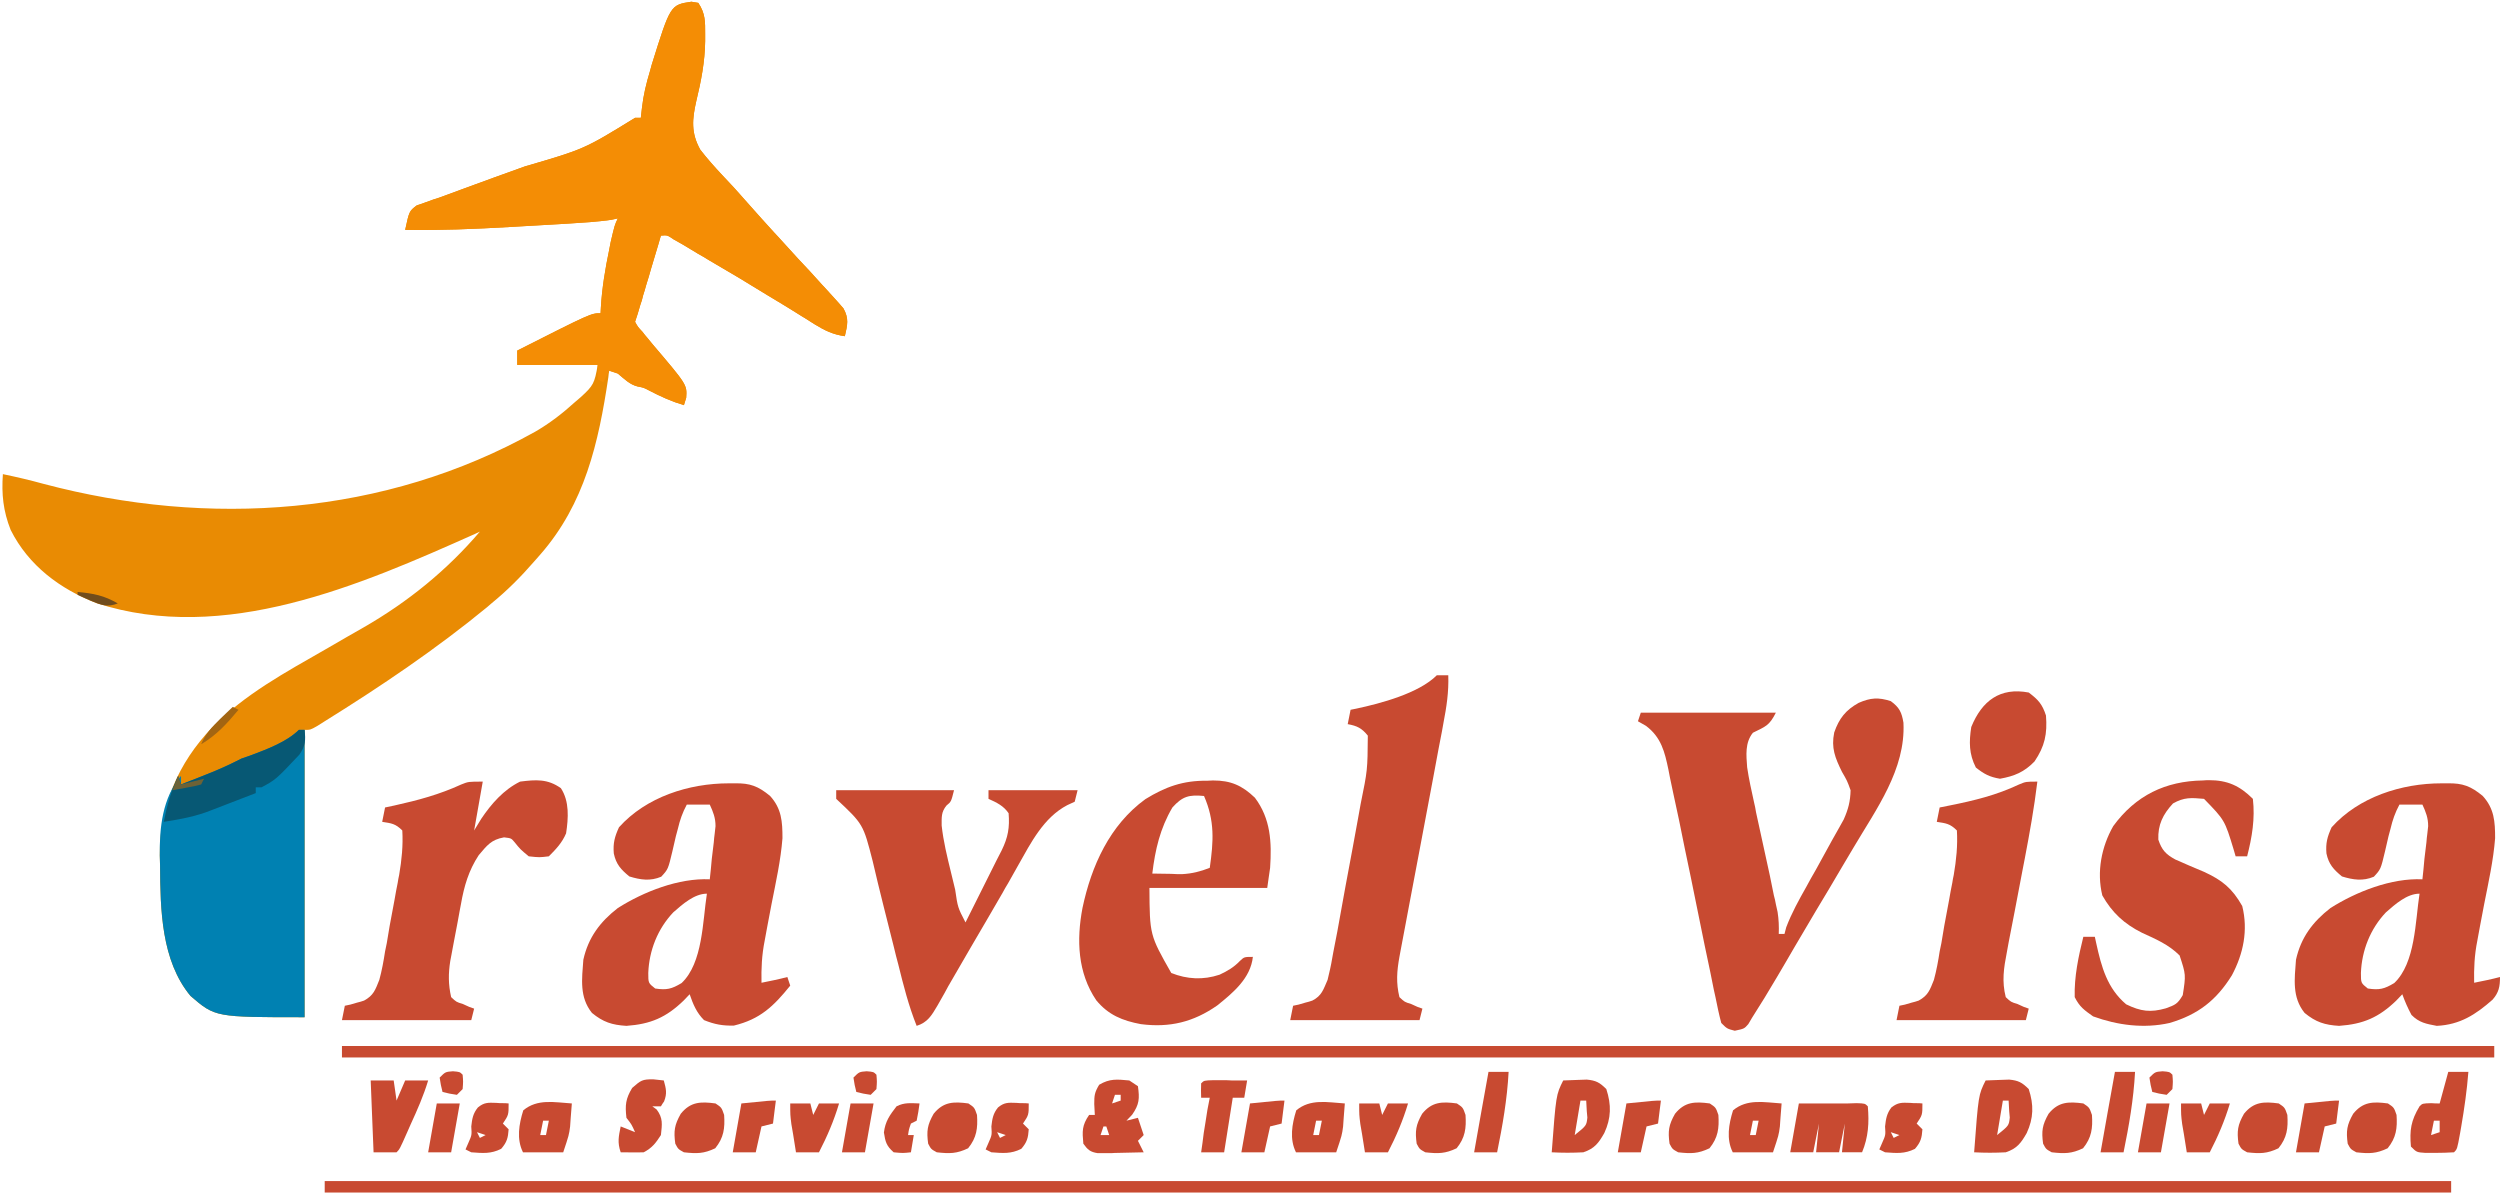
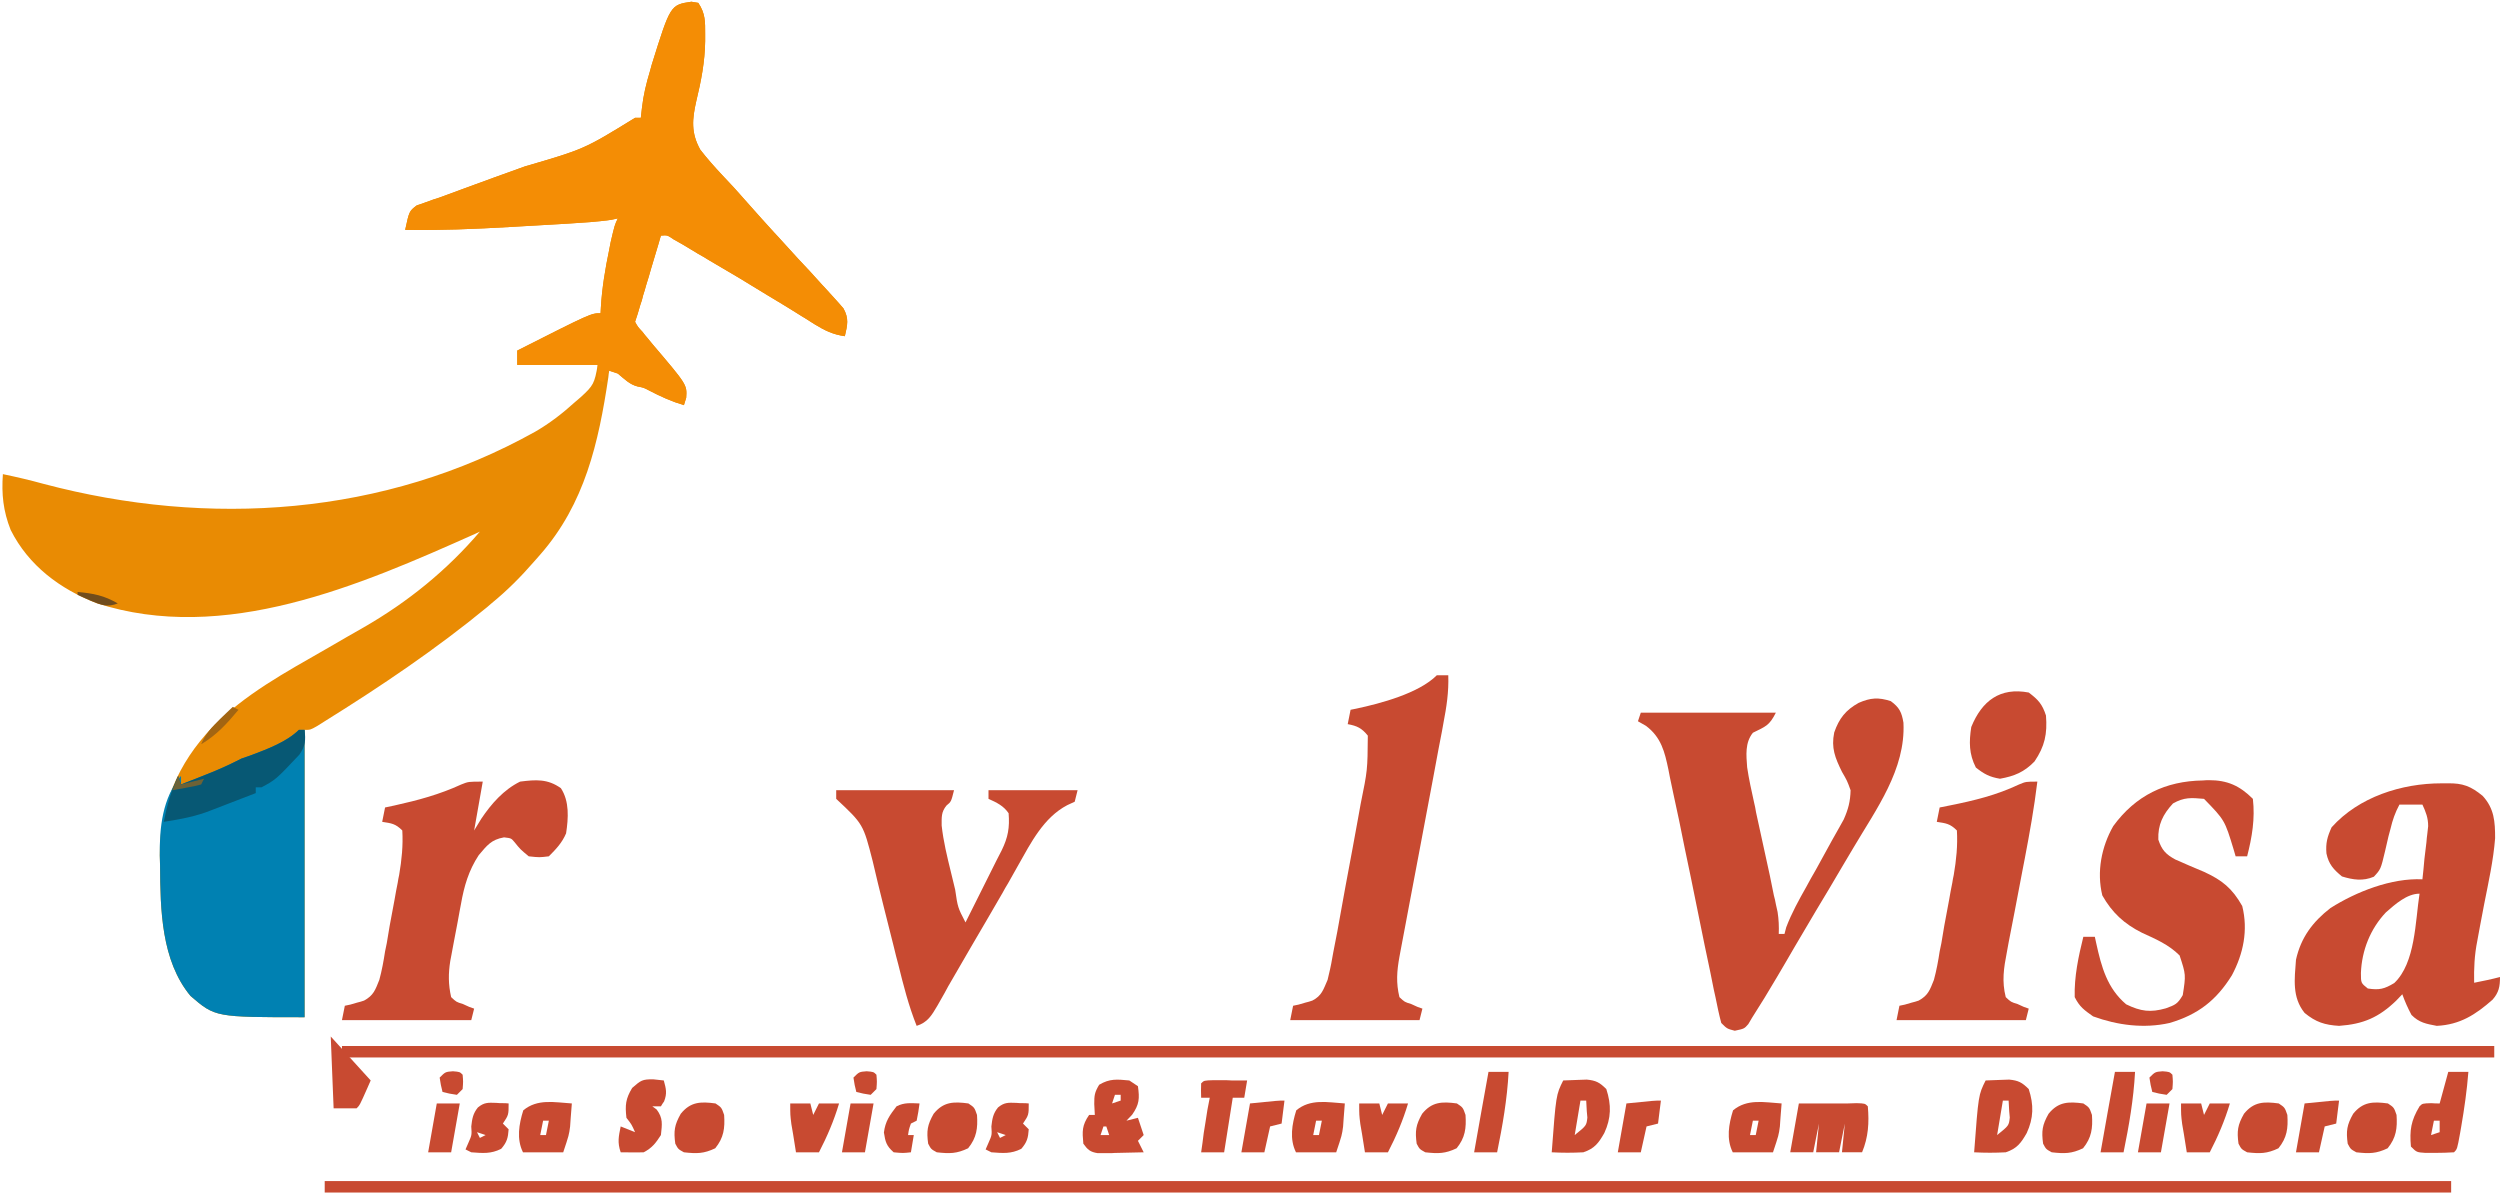
<svg xmlns="http://www.w3.org/2000/svg" version="1.2" viewBox="0 0 870 415" width="870" height="415">
  <title>logo</title>
  <style>
		.s0 { fill: #e98b03 } 
		.s1 { fill: #f48d05 } 
		.s2 { fill: #0081b2 } 
		.s3 { fill: #c84a31 } 
		.s4 { fill: #075874 } 
		.s5 { fill: #a26512 } 
		.s6 { fill: #714c1c } 
		.s7 { fill: #6d6236 } 
	</style>
  <path class="s0" d="m240.6 0.6c1.2 0.2 1.2 0.2 2.4 0.4 2.5 3.7 2.4 6.6 2.4 10.9q0 1.2 0 2.4c-0.1 7.2-1.4 13.9-3.1 20.9-1.4 6.2-1.9 11 1.4 16.9 2.4 3.1 4.9 5.9 7.6 8.8q1.5 1.6 3 3.2 0.7 0.7 1.4 1.5 2.4 2.7 4.8 5.4c2.9 3.3 5.8 6.5 8.8 9.8q0.6 0.7 1.4 1.5 3.5 3.9 7.1 7.8 4.2 4.4 8.2 8.9 0.7 0.7 1.4 1.5 1.9 2.1 3.9 4.3 1.1 1.3 2.2 2.5c2 3.6 1.4 5.8 0.5 9.7-4.2-0.6-7-2-10.6-4.2q-1.6-1-3.3-2.1-0.9-0.5-1.8-1.1-4.6-2.9-9.3-5.7-1-0.6-2-1.2-10-6.2-20.2-12.1-1.9-1.2-3.9-2.3-2.6-1.6-5.3-3.2-1.6-0.9-3.2-1.8c-2.2-1.5-2.2-1.5-4.4-1.3q-0.4 1.2-0.7 2.4-1.3 4.5-2.7 9-0.8 2.9-1.7 5.7-0.5 1.8-1.1 3.7c-0.4 1.7-0.4 1.7-1 3.4q-0.8 2.9-1.8 5.8c1 1.8 1 1.8 2.6 3.5q0.8 1.1 1.7 2.1c0.9 1.1 0.9 1.1 1.8 2.2 12 14.1 12 14.1 11.7 18.6q-0.4 1.3-0.8 2.6c-4.3-1.3-8.1-3-12.1-5.1-1.9-1-1.9-1-4-1.4-2.8-0.7-4.6-2.6-6.9-4.5q-1.5-0.5-3-1-0.2 1.1-0.3 2.3c-3.4 22.8-8.2 44-23.7 61.7q-1.1 1.2-2.2 2.5c-4.6 5.3-9.4 10.1-14.8 14.5q-0.7 0.6-1.5 1.3c-17.9 14.7-36.9 27.5-56.5 39.7q-1.3 0.8-2.7 1.7c-2.3 1.3-2.3 1.3-4.3 1.3 0 33 0 66 0 100-31.1 0-31.1 0-39.7-7.4-10.2-12.3-10.5-30.1-10.6-45.3q-0.1-1.8-0.1-3.6c-0.1-17.1 6.4-32.2 18.2-44.5 11.5-11.7 25.5-19.2 39.6-27.3q3.8-2.2 7.6-4.4 2.8-1.6 5.6-3.2c15.3-8.8 28.9-19.8 40.4-33.3q-0.9 0.4-1.7 0.8c-40.1 17.9-87.3 38.5-131.7 24.1-12.7-4.9-23.7-13.1-29.9-25.5-2.6-6.6-3.2-12.4-2.7-19.4 4.8 1 9.5 2.1 14.2 3.4 57.4 15.2 118.5 11.2 171.1-18.2 5-2.9 9.4-6.3 13.7-10.2q1-0.9 2.1-1.8c4.4-4 4.8-4.8 5.9-11.2-9.2 0-18.5 0-28 0q0-2.5 0-5c25.7-13 25.7-13 29-13q0-1 0.1-2c0.4-6.8 1.5-13.4 2.9-20.1q0.3-1.3 0.5-2.6c1.4-6 1.4-6 2.5-8.3q-1.1 0.2-2.3 0.5c-4.9 0.7-9.9 1-14.8 1.3q-1.7 0.1-3.3 0.2-3.5 0.2-6.9 0.4-5.2 0.3-10.4 0.6c-12.1 0.7-24.2 1.2-36.3 1 1.4-6.5 1.4-6.5 4-8.5q1.3-0.4 2.6-0.9 1.6-0.6 3.3-1.2 0.9-0.3 1.9-0.6 3.8-1.4 7.6-2.8 11.1-4.1 22.3-8.1c20.6-6 20.6-6 38.3-16.9q1 0 2 0 0.2-1.7 0.4-3.5c0.5-4.4 1.5-8.5 2.8-12.8q0.3-1 0.6-2.2c6.5-20.8 6.5-20.8 13.8-21.9z" />
  <path class="s1" d="m240.6 0.6q1.2 0.2 2.4 0.4c2.5 3.7 2.4 6.6 2.4 10.9q0 1.2 0 2.4c-0.1 7.2-1.4 13.9-3.1 20.9-1.4 6.2-1.9 11 1.4 16.9 2.4 3.1 4.9 5.9 7.6 8.8q1.5 1.6 3 3.2 0.7 0.7 1.4 1.5 2.4 2.7 4.8 5.4c2.9 3.3 5.8 6.5 8.8 9.8q0.6 0.7 1.4 1.5 3.5 3.9 7.1 7.8 4.2 4.4 8.2 8.9c0.7 0.7 0.7 0.7 1.4 1.5q1.9 2.1 3.9 4.3 1.1 1.3 2.2 2.5c2 3.6 1.4 5.8 0.5 9.7-4.2-0.6-7-2-10.6-4.2q-1.6-1-3.3-2.1c-0.9-0.5-0.9-0.5-1.8-1.1q-4.6-2.9-9.3-5.7-1-0.6-2-1.2-10-6.2-20.2-12.1-1.9-1.2-3.9-2.3-2.6-1.6-5.3-3.2-1.6-0.9-3.2-1.8c-2.2-1.5-2.2-1.5-4.4-1.3-0.4 1.2-0.4 1.2-0.7 2.4q-1.3 4.5-2.7 9-0.8 2.9-1.7 5.7c-0.5 1.9-0.5 1.9-1.1 3.7q-0.4 1.7-1 3.4-0.8 2.9-1.8 5.8c1 1.8 1 1.8 2.6 3.5q0.8 1.1 1.7 2.1 0.9 1.1 1.8 2.2c12 14.1 12 14.1 11.7 18.6q-0.4 1.3-0.8 2.6c-4.3-1.3-8.1-3-12.1-5.1-1.9-1-1.9-1-4-1.4-2.8-0.7-4.6-2.6-6.9-4.5q-1.5-0.5-3-1-1 2-2 4-1-0.5-2-1 0-2.5 0-5c-9.2 0-18.5 0-28 0q0-2.5 0-5c25.7-13 25.7-13 29-13q0-1 0.1-2c0.4-6.8 1.5-13.4 2.9-20.1q0.3-1.3 0.5-2.6c1.4-6 1.4-6 2.5-8.3q-1.1 0.2-2.3 0.5c-4.9 0.7-9.9 1-14.8 1.3q-1.7 0.1-3.3 0.2-3.5 0.2-6.9 0.4-5.2 0.3-10.4 0.6c-12.1 0.7-24.2 1.2-36.3 1 1.4-6.5 1.4-6.5 4-8.5q1.3-0.4 2.6-0.9 1.6-0.6 3.3-1.2 0.9-0.3 1.9-0.6 3.8-1.4 7.6-2.8 11.1-4.1 22.3-8.1c20.6-6 20.6-6 38.3-16.9q1 0 2 0 0.2-1.7 0.4-3.5c0.5-4.4 1.5-8.5 2.8-12.8q0.3-1 0.6-2.2c6.5-20.8 6.5-20.8 13.8-21.9z" />
  <path class="s2" d="m104 254q1 0 2 0c0 33 0 66 0 100-31.1 0-31.1 0-39.7-7.4-10.2-12.3-10.5-30.1-10.6-45.3q-0.1-1.8-0.1-3.6c-0.1-9.7 0.9-20 7.4-27.7q0 1.5 0 3 3.6-1.4 7.1-2.8 1-0.4 2-0.8c4.1-1.6 8-3.4 11.9-5.4 1.8-0.6 1.8-0.6 3.7-1.3 5.3-2 12.2-4.6 16.3-8.7z" />
  <path class="s3" d="m658 244c3 2.2 3.8 3.9 4.4 7.5 0.8 16.3-9.5 30.1-17.4 43.5q-1.9 3.2-3.8 6.4-4.5 7.7-9.1 15.3-3.7 6.3-7.5 12.7-1.6 2.7-3.2 5.5-1.5 2.5-3 5.1c-2.8 4.8-5.7 9.5-8.7 14.2q-0.6 1.1-1.3 2.2c-1.4 1.6-1.4 1.6-4.7 2.3-2.7-0.7-2.7-0.7-4.7-2.7-0.8-3-1.4-5.9-2-8.9q-0.3-1.3-0.6-2.7-0.6-3-1.2-6-1-4.8-2-9.5-2.4-11.8-4.8-23.6-2.1-9.9-4.1-19.9-1-4.6-2-9.3-0.6-2.9-1.2-5.7-0.2-1.3-0.5-2.6c-1.3-6.2-2.5-11.2-7.8-15.2q-1.4-0.8-2.8-1.6 0.5-1.5 1-3c15.5 0 31 0 47 0-2.3 4.6-3.6 4.8-8 7-2.8 3.5-2.3 7.8-2 12 0.6 4.1 1.5 8.1 2.4 12.2 0.4 1.7 0.4 1.7 0.7 3.5q1.2 5.5 2.4 11 1.2 5.5 2.4 11 0.7 3.4 1.4 6.9c0.4 1.5 0.4 1.5 0.7 3.1q0.3 1.3 0.6 2.7c0.4 2.6 0.5 5 0.4 7.6q1 0 2 0 0.3-1.2 0.6-2.3c1.9-5 4.4-9.5 7-14.1q1.6-3 3.3-5.9 2.8-5.1 5.6-10.2 1.1-2 2.2-3.9 0.9-1.7 1.9-3.4c1.6-3.6 2.3-6.3 2.4-10.2-1.2-3.3-1.2-3.3-3-6.4-2.4-4.9-3.8-8.3-2.7-13.7 1.7-4.9 4-7.8 8.5-10.3 4.1-1.8 6.9-2 11.2-0.6z" />
-   <path class="s3" d="m253.6 272.6q1.1 0 2.2 0c5.2-0.1 8.1 1 12.2 4.4 4 4.4 4.3 8.9 4.3 14.7-0.6 7.7-2.3 15.3-3.8 22.9q-0.8 4-1.5 7.9-0.5 2.5-0.9 4.9c-1 5-1.2 9.6-1.1 14.6 3-0.6 6-1.2 9-2q0.5 1.5 1 3c-5.8 7.2-10.5 11.7-19.6 13.9-3.9 0.1-6.7-0.4-10.4-1.9-2.6-2.6-3.8-5.5-5-9q-1 1.1-2.1 2.2c-6.1 5.9-11.5 8.2-19.9 8.8-5-0.3-8.1-1.3-12-4.5-4.4-5.5-3.5-11.7-3-18.5 1.7-7.7 5.8-13.2 12-18 9-5.7 21.2-10.5 32-10q0.4-3.5 0.7-7.1 0.3-2.9 0.7-5.8 0.1-1.5 0.3-2.9 0.1-1.3 0.3-2.7c0-2.9-0.8-4.9-2-7.5-2.6 0-5.3 0-8 0-1.5 2.8-2.4 5.4-3.1 8.4q-0.3 1.3-0.7 2.6-0.6 2.6-1.2 5.2c-1.5 6.3-1.5 6.3-3.9 8.9-3.8 1.6-7.2 1.1-11.1-0.1-2.9-2.4-4.6-4.2-5.4-8-0.3-3.6 0.3-5.8 1.8-9.1 9.5-10.6 24.4-15.3 38.2-15.3zm-19.3 44.9c-5.4 5.7-8.4 13.2-8.7 21.1 0 3.5 0 3.5 2.4 5.4 4 0.6 5.7 0.2 9.2-1.9 7.4-7 7.3-21.5 8.8-31.1-4.4 0-8.5 3.7-11.7 6.5z" />
  <path class="s3" d="m849.6 272.6q1.1 0 2.2 0c5.2-0.1 8.1 1 12.2 4.4 4 4.4 4.3 8.9 4.3 14.7-0.6 7.7-2.3 15.3-3.8 22.9q-0.8 4-1.5 7.9-0.5 2.5-0.9 4.9c-1 5-1.2 9.6-1.1 14.6 3-0.6 6-1.2 9-2 0 3.3-0.4 5.4-2.6 7.9-5.9 5.2-11.3 8.7-19.4 9.1-3.7-0.7-6.1-1.1-8.8-3.8-1.3-2.4-2.3-4.7-3.2-7.2q-1 1.1-2.1 2.2c-6.1 5.9-11.5 8.2-19.9 8.8-5-0.3-8.1-1.3-12-4.5-4.4-5.5-3.5-11.7-3-18.5 1.7-7.7 5.8-13.2 12-18 9-5.7 21.2-10.5 32-10q0.4-3.5 0.7-7.1 0.3-2.9 0.7-5.8 0.1-1.5 0.3-2.9 0.1-1.3 0.3-2.7c0-2.9-0.8-4.9-2-7.5-2.6 0-5.3 0-8 0-1.5 2.8-2.4 5.4-3.1 8.4q-0.3 1.3-0.7 2.6-0.6 2.6-1.2 5.2c-1.5 6.3-1.5 6.3-3.9 8.9-3.8 1.6-7.2 1.1-11.1-0.1-2.9-2.4-4.6-4.2-5.4-8-0.3-3.6 0.3-5.8 1.8-9.1 9.5-10.6 24.4-15.3 38.2-15.3zm-19.3 44.9c-5.4 5.7-8.4 13.2-8.7 21.1 0 3.5 0 3.5 2.4 5.4 4 0.6 5.7 0.2 9.2-1.9 7.4-7 7.3-21.5 8.8-31.1-4.4 0-8.5 3.7-11.7 6.5z" />
  <path class="s3" d="m119 364c247.2 0 494.3 0 749 0q0 2 0 4c-247.2 0-494.3 0-749 0q0-2 0-4z" />
  <path class="s3" d="m113 411c244.2 0 488.4 0 740 0q0 2 0 4c-244.2 0-488.4 0-740 0q0-2 0-4z" />
-   <path class="s3" d="m420 271.7q1 0 2.1-0.1c6.2 0 10.1 1.7 14.6 6 5.5 7.3 5.9 15.5 5.3 24.4-0.3 2.3-0.7 4.6-1 7-13.5 0-27.1 0-41 0 0.1 16.4 0.1 16.4 7.6 29.6 5.5 2.2 11.1 2.5 16.8 0.6 2.8-1.3 5-2.6 7.1-4.8 1.5-1.4 1.5-1.4 4.5-1.4-0.8 7.4-6.8 12.4-12.4 16.9-8.3 5.8-16.6 7.8-26.6 6.5-6.4-1.2-11.3-3.2-15.5-8.3-6.5-9.6-6.9-21-4.8-32.1 3.1-14.7 9.5-28.9 21.9-37.9 7-4.3 13.1-6.5 21.4-6.4zm-12 9.3c-4.3 7.3-6 14.7-7 23q3.3 0.1 6.6 0.1c1.9 0.1 1.9 0.1 3.8 0.1 3.5-0.2 6.3-0.9 9.6-2.2 1.3-9.2 1.8-16.3-2-25-5.2-0.5-7.5 0.1-11 4z" />
  <path class="s3" d="m500 235q2 0 4 0c0.2 5.8-0.6 11-1.7 16.7q-0.2 1.4-0.5 2.8-0.6 3.1-1.2 6.2-0.9 4.8-1.8 9.7-2.6 13.8-5.2 27.6-1.6 8.4-3.2 16.9-0.6 3.2-1.2 6.4-0.8 4.5-1.7 9-0.2 1.3-0.5 2.7c-0.9 5-1.2 9 0 14 1.8 1.7 1.8 1.7 4.1 2.4q1.1 0.5 2.2 1 0.8 0.3 1.7 0.6c-0.5 2-0.5 2-1 4-14.9 0-29.7 0-45 0q0.5-2.5 1-5 0.9-0.2 1.9-0.4 1.2-0.4 2.4-0.7c1.2-0.3 1.2-0.3 2.4-0.7 3.3-1.7 3.8-3.8 5.3-7.2 0.6-2.5 1.2-5 1.6-7.5q0.2-1.1 0.4-2.2 0.7-3.6 1.4-7.2 0.4-2.5 0.9-5 1-5.3 1.9-10.5 1.2-6.7 2.5-13.4 0.9-5.2 1.9-10.4 0.4-2.5 0.9-5c2.4-11.8 2.4-11.8 2.5-23.8-2.1-2.6-3.7-3.4-7-4q0.5-2.5 1-5 1-0.2 2-0.4c8.4-1.8 21.7-5.3 28-11.6z" />
  <path class="s3" d="m168 272c-1 5.6-2 11.2-3 17q1.2-2 2.5-4.1c3.5-5.2 7.8-10.1 13.5-12.9 5.5-0.7 9.6-1 14.2 2.3 3 4.6 2.6 10.4 1.8 15.7-1.4 3.3-3.5 5.5-6 8-3.3 0.4-3.3 0.4-7 0-2.9-2.4-2.9-2.4-5-5-1.1-1.3-1.1-1.3-3.6-1.6-4.5 0.8-5.9 2.8-8.8 6.2-3.5 5.3-5.1 10.8-6.2 17.1-0.2 1-0.2 1-0.4 2.1q-0.4 2.2-0.8 4.4-0.7 3.4-1.3 6.8-0.4 2.2-0.8 4.3-0.2 1-0.4 2.1c-0.7 4.4-0.7 8.2 0.3 12.6 1.8 1.7 1.8 1.7 4.1 2.4q1.1 0.5 2.2 1 0.8 0.3 1.7 0.6c-0.5 2-0.5 2-1 4-14.8 0-29.7 0-45 0q0.5-2.5 1-5 0.9-0.2 1.9-0.4 1.2-0.4 2.4-0.7c1.2-0.3 1.2-0.3 2.4-0.7 3.3-1.8 3.9-3.7 5.3-7.2 0.9-3.3 1.5-6.6 2-9.9q0.3-1.4 0.6-2.9 0.5-3 1-6 0.9-4.6 1.7-9.1 0.5-3 1.1-5.9 0.2-1.4 0.5-2.7c0.9-5.3 1.4-10.2 1.1-15.5-2.4-2.4-3.8-2.5-7-3q0.5-2.5 1-5 1.6-0.3 3.3-0.7c8.1-1.8 15.6-3.8 23.2-7.3 2.5-1 2.5-1 7.5-1z" />
  <path class="s3" d="m766.6 271.6q1-0.1 2.1-0.1c6.4 0 10.7 1.9 15.3 6.5 0.8 6.9-0.3 13.4-2 20q-2 0-4 0-0.4-1.2-0.7-2.4c-3.1-10.2-3.1-10.2-10.3-17.6-4.5-0.4-6.9-0.6-10.8 1.6-3.5 3.8-5.3 7.4-5.1 12.6 1.2 3.6 2.6 5.1 5.9 6.9q1.1 0.5 2.3 1 1.2 0.5 2.5 1.1 2.6 1.1 5.2 2.2c6.3 2.9 9.8 5.7 13.3 11.9 2.1 8.4 0.4 16.6-3.6 24.1-5.4 8.7-11.8 13.7-21.7 16.6-8.9 2-18.1 0.8-26.6-2.3-3.1-2.2-4.7-3.3-6.4-6.7-0.2-7.1 1.3-14.1 3-21q2 0 4 0 0.2 1.1 0.5 2.3c1.8 8.2 3.8 15.6 10.4 21.2 5.1 2.5 8.5 2.9 13.8 1.4 3.3-1.2 4.1-1.5 5.9-4.6 1.1-7.1 1.1-7.1-1.1-13.8-3.8-3.8-8.3-5.7-13.1-7.9-6.2-3.1-10.4-7-13.8-13-2-8.2-0.3-16.9 3.8-24.1 7.8-10.7 18.2-15.7 31.2-15.9z" />
  <path class="s3" d="m291 275c13.5 0 27.1 0 41 0-1 4-1 4-2.6 5.3-1.9 2.3-1.7 4.1-1.7 7 0.6 5.5 1.9 10.8 3.2 16.1q0.8 3.1 1.5 6.2c0.9 6.2 0.9 6.2 3.6 11.4q3-5.9 5.9-11.8 1-2 2-4 1.5-2.9 2.9-5.8 0.9-1.7 1.8-3.5c2.2-4.5 2.8-7.9 2.4-12.9-1.8-2.6-4.1-3.7-7-5q0-1.5 0-3c10.2 0 20.5 0 31 0q-0.5 2-1 4-1.3 0.6-2.6 1.2c-8.2 4.3-12.6 13-17 20.8q-1.8 3.2-3.6 6.4-1 1.6-1.9 3.3c-3.6 6.3-7.3 12.5-10.9 18.7q-4 6.9-8 13.8-0.6 1.2-1.3 2.4-1.3 2.2-2.5 4.4c-2 3.4-3.4 5.8-7.2 7-2.8-7-4.6-14.1-6.4-21.4q-0.8-2.9-1.5-5.9-1.8-7.1-3.6-14.3-1-4.1-2-8.1-0.9-3.8-1.8-7.6c-3.3-12.9-3.3-12.9-12.7-21.7q0-1.5 0-3z" />
  <path class="s3" d="m709 272c-1.1 9.1-2.7 18-4.4 26.9q-0.3 1.8-0.7 3.6-1.4 7.3-2.8 14.7-1.1 5.4-2.1 10.8-0.3 1.6-0.6 3.3c-1.1 5.6-1.8 10.2-0.4 15.7 1.8 1.7 1.8 1.7 4.1 2.4q1.1 0.5 2.2 1 0.8 0.3 1.7 0.6c-0.5 2-0.5 2-1 4-14.9 0-29.7 0-45 0q0.5-2.5 1-5 0.9-0.2 1.9-0.4 1.2-0.4 2.4-0.7c1.2-0.3 1.2-0.3 2.4-0.7 3.3-1.8 3.9-3.7 5.3-7.2 0.9-3.3 1.5-6.6 2-9.9q0.3-1.4 0.6-2.9 0.5-3 1-6 0.9-4.6 1.7-9.1 0.5-3 1.1-5.9 0.2-1.4 0.5-2.7c0.9-5.3 1.4-10.2 1.1-15.5-2.4-2.4-3.8-2.5-7-3q0.5-2.5 1-5 1.7-0.3 3.5-0.7c8.5-1.7 16.3-3.6 24.1-7.3 2.4-1 2.4-1 6.4-1z" />
  <path class="s3" d="m706 241c3.3 2.5 4.7 4 6 8 0.5 6.4-0.4 10.7-4 16-3.6 3.7-7 5.1-12 6-3.6-0.6-5.5-1.6-8.4-3.9-2.4-4.7-2.4-8.9-1.6-14.1 3.7-9.1 10-13.9 20-12z" />
  <path class="s4" d="m104 254q1 0 2 0c0.4 3.7 0.3 5.5-1.8 8.6-8.2 8.7-8.2 8.7-13.2 11.4q-1 0-2 0 0 1 0 2-4.8 1.9-9.6 3.7-2.9 1.1-5.7 2.2c-5.4 2.2-10.9 3.2-16.7 4.1 1.1-5.7 2.5-10.7 5-16q0.5 1.5 1 3 3.6-1.4 7.1-2.8 1-0.4 2-0.8c4.1-1.6 8-3.4 11.9-5.4 1.8-0.6 1.8-0.6 3.7-1.3 5.3-2 12.2-4.6 16.3-8.7z" />
  <path class="s3" d="m626 384q8.5 0 17 0 1.5 0 3.1-0.1c2.9 0.1 2.9 0.1 3.9 1.1 0.5 5.7 0.2 10.7-2 16-2.3 0-4.6 0-7 0 0.3-3.3 0.7-6.6 1-10-0.7 3.3-1.3 6.6-2 10-2.6 0-5.3 0-8 0 0.3-3.3 0.7-6.6 1-10-0.7 3.3-1.3 6.6-2 10-2.6 0-5.3 0-8 0 1-5.6 2-11.2 3-17z" />
  <path class="s3" d="m393 376q1.5 1 3 2c0.6 4.3 0.5 6.3-2 9.9q-1 1.1-2 2.1 2-0.5 4-1 1 3 2 6-1 1-2 2 1 2 2 4-4.4 0.1-8.8 0.2-1.3 0-2.5 0.1c-1.2 0-1.2 0-2.5 0-1.1 0-1.1 0-2.2 0-2.6-0.4-3.5-1.2-5-3.3-0.4-4.4-0.5-6.3 2-10q1 0 2 0c-0.1-1.9-0.1-1.9-0.2-3.8 0-3 0.1-4 1.7-6.7 3.7-2.2 6.2-1.9 10.5-1.5zm-5 5q-0.5 1.5-1 3 1.5-0.5 3-1 0-1 0-2-1 0-2 0zm-4 11q-0.5 1.5-1 3 1.5 0 3 0-0.5-1.5-1-3-0.5 0-1 0z" />
  <path class="s3" d="m691 376q2.6-0.1 5.3-0.2 1.4 0 2.9-0.1c3.2 0.3 4.5 1 6.8 3.3 1.8 5.5 1.7 10.1-0.7 15.3-2 3.5-3.4 5.4-7.3 6.7-3.7 0.2-7.3 0.2-11 0 1.5-20 1.5-20 4-25zm6 7c-0.7 4-1.3 7.9-2 12 4.1-3.3 4.1-3.3 4.4-6.1q-0.1-1.1-0.2-2.2-0.1-1.8-0.2-3.7-1 0-2 0z" />
  <path class="s3" d="m544 376q2.6-0.1 5.3-0.2 1.4 0 2.9-0.1c3.2 0.3 4.5 1 6.8 3.3 1.8 5.5 1.7 10.1-0.7 15.3-2 3.5-3.4 5.4-7.3 6.7-3.7 0.2-7.3 0.2-11 0 1.5-20 1.5-20 4-25zm6 7c-0.7 4-1.3 7.9-2 12 4.1-3.3 4.1-3.3 4.4-6.1q-0.1-1.1-0.2-2.2-0.1-1.8-0.2-3.7-1 0-2 0z" />
  <path class="s3" d="m852 373c2.3 0 4.6 0 7 0-0.5 6.4-1.4 12.7-2.5 19.1q-0.2 1.1-0.4 2.3c-1 5.5-1 5.5-2.1 6.6q-3.2 0.2-6.4 0.2-1.8 0-3.6 0c-3-0.2-3-0.2-5-2.2-0.5-5.7 0-9 3-14 1-1 1-1 4.1-1.1 1.4 0.1 1.4 0.1 2.9 0.1 1-3.6 2-7.3 3-11zm-5 17q-0.5 2.5-1 5 1.5-0.5 3-1 0-2 0-4-1 0-2 0z" />
-   <path class="s3" d="m129 376c2.6 0 5.3 0 8 0 0.3 2.3 0.7 4.6 1 7 1-2.3 2-4.6 3-7 2.6 0 5.3 0 8 0-1.6 5.3-3.8 10.3-6.1 15.3q-0.5 1.2-1.1 2.5c-2.7 6.1-2.7 6.1-3.8 7.2-2.6 0-5.3 0-8 0-0.3-8.3-0.7-16.5-1-25z" />
+   <path class="s3" d="m129 376q-0.5 1.2-1.1 2.5c-2.7 6.1-2.7 6.1-3.8 7.2-2.6 0-5.3 0-8 0-0.3-8.3-0.7-16.5-1-25z" />
  <path class="s3" d="m227.3 375.6q1.8 0.2 3.7 0.4c0.8 2.9 1.2 4.5 0.1 7.3q-0.6 0.8-1.1 1.7-1.5 0-3 0 0.7 0.5 1.5 1.1c2.3 3 1.9 5.2 1.5 8.9-1.8 2.8-3.1 4.5-6 6-2.7 0.1-5.3 0-8 0-1.2-3.5-0.7-5.5 0-9 2.5 1 2.5 1 5 2-1.2-2.7-1.2-2.7-3-5-0.5-4.4-0.3-6.6 2-10.4 3.1-2.7 3.5-3 7.3-3z" />
  <path class="s3" d="m620 384q-0.2 2.6-0.4 5.1-0.1 1.4-0.2 2.9c-0.4 3-0.4 3-2.4 9-4.6 0-9.2 0-14 0-2.3-4.6-1.4-9.8 0.1-14.6 4.9-4.1 10.8-2.8 16.9-2.4zm-10 6q-0.5 2.5-1 5 1 0 2 0 0.5-2.5 1-5-1 0-2 0z" />
  <path class="s3" d="m468 384q-0.2 2.6-0.4 5.1-0.1 1.4-0.2 2.9c-0.4 3-0.4 3-2.4 9-4.6 0-9.2 0-14 0-2.3-4.6-1.4-9.8 0.1-14.6 4.9-4.1 10.8-2.8 16.9-2.4zm-10 6q-0.5 2.5-1 5 1 0 2 0 0.5-2.5 1-5-1 0-2 0z" />
  <path class="s3" d="m199 384q-0.2 2.6-0.4 5.1-0.1 1.4-0.2 2.9c-0.4 3-0.4 3-2.4 9-4.6 0-9.2 0-14 0-2.3-4.6-1.4-9.8 0.1-14.6 4.9-4.1 10.8-2.8 16.9-2.4zm-10 6q-0.5 2.5-1 5 1 0 2 0 0.5-2.5 1-5-1 0-2 0z" />
  <path class="s3" d="m831 384c2.1 1.4 2.1 1.4 3 4 0.3 4.6-0.1 7.9-3.1 11.6-4 1.9-6.4 1.9-10.9 1.4-2-1.1-2-1.1-3-3-0.6-4.4-0.3-6.5 1.9-10.4 3.4-4.2 6.9-4.3 12.1-3.6z" />
  <path class="s3" d="m793 384c2.1 1.4 2.1 1.4 3 4 0.3 4.6-0.1 7.9-3.1 11.6-4 1.9-6.4 1.9-10.9 1.4-2-1.1-2-1.1-3-3-0.6-4.4-0.3-6.5 1.9-10.4 3.4-4.2 6.9-4.3 12.1-3.6z" />
  <path class="s3" d="m725 384c2.1 1.4 2.1 1.4 3 4 0.3 4.6-0.1 7.9-3.1 11.6-4 1.9-6.4 1.9-10.9 1.4-2-1.1-2-1.1-3-3-0.6-4.4-0.3-6.5 1.9-10.4 3.4-4.2 6.9-4.3 12.1-3.6z" />
-   <path class="s3" d="m595 384c2.1 1.4 2.1 1.4 3 4 0.3 4.6-0.1 7.9-3.1 11.6-4 1.9-6.4 1.9-10.9 1.4-2-1.1-2-1.1-3-3-0.6-4.4-0.3-6.5 1.9-10.4 3.4-4.2 6.9-4.3 12.1-3.6z" />
  <path class="s3" d="m507 384c2.1 1.4 2.1 1.4 3 4 0.3 4.6-0.1 7.9-3.1 11.6-4 1.9-6.4 1.9-10.9 1.4-2-1.1-2-1.1-3-3-0.6-4.4-0.3-6.5 1.9-10.4 3.4-4.2 6.9-4.3 12.1-3.6z" />
  <path class="s3" d="m337 384c2.1 1.4 2.1 1.4 3 4 0.3 4.6-0.1 7.9-3.1 11.6-4 1.9-6.4 1.9-10.9 1.4-2-1.1-2-1.1-3-3-0.6-4.4-0.3-6.5 1.9-10.4 3.4-4.2 6.9-4.3 12.1-3.6z" />
  <path class="s3" d="m249 384c2.1 1.4 2.1 1.4 3 4 0.3 4.6-0.1 7.9-3.1 11.6-4 1.9-6.4 1.9-10.9 1.4-2-1.1-2-1.1-3-3-0.6-4.4-0.3-6.5 1.9-10.4 3.4-4.2 6.9-4.3 12.1-3.6z" />
  <path class="s3" d="m422.4 375.9q2.1 0 4.2 0 1 0 2.1 0.1 2.7 0 5.3 0-0.5 3-1 6-2 0-4 0c-1 6.3-2 12.5-3 19-2.6 0-5.3 0-8 0q0.5-3.3 0.9-6.7 0.3-1.8 0.6-3.7c0.4-2.9 0.9-5.8 1.5-8.6q-1.5 0-3 0-0.1-2.5 0-5c1-1 1-1 4.4-1.1z" />
  <path class="s3" d="m736 373c2.3 0 4.6 0 7 0-0.5 9.5-2.1 18.7-4 28-2.6 0-5.3 0-8 0 1.6-9.2 3.3-18.5 5-28z" />
  <path class="s3" d="m518 373c2.3 0 4.6 0 7 0-0.5 9.5-2.1 18.7-4 28-2.6 0-5.3 0-8 0 1.6-9.2 3.3-18.5 5-28z" />
  <path class="s3" d="m759 384c2.3 0 4.6 0 7 0q0.5 2 1 4 1-2 2-4c2.3 0 4.6 0 7 0-1.8 6-4.1 11.4-7 17-2.6 0-5.3 0-8 0q-0.5-3.1-1-6.3-0.3-1.7-0.6-3.5c-0.4-3.2-0.4-3.2-0.4-7.2z" />
  <path class="s3" d="m473 384c2.3 0 4.6 0 7 0q0.5 2 1 4 1-2 2-4c2.3 0 4.6 0 7 0-1.8 6-4.1 11.4-7 17-2.6 0-5.3 0-8 0q-0.5-3.1-1-6.3-0.3-1.7-0.6-3.5c-0.4-3.2-0.4-3.2-0.4-7.2z" />
  <path class="s3" d="m275 384c2.3 0 4.6 0 7 0q0.5 2 1 4 1-2 2-4c2.3 0 4.6 0 7 0-1.8 6-4.1 11.4-7 17-2.6 0-5.3 0-8 0q-0.5-3.1-1-6.3-0.3-1.7-0.6-3.5c-0.4-3.2-0.4-3.2-0.4-7.2z" />
-   <path class="s3" d="m664.7 383.8c1.2 0.1 1.2 0.1 2.4 0.1q1 0 1.9 0.1c0 4 0 4-2 7q1 1 2 2c-0.2 3-0.6 4.5-2.6 6.8-3.6 1.8-6.4 1.5-10.4 1.2q-1-0.5-2-1 0.5-1.1 1-2.3c1.2-2.7 1.2-2.7 1-5.7 0.3-2.7 0.6-4.5 2.2-6.6 2.3-1.8 3.6-1.7 6.5-1.6zm-6.7 10.2q0.5 1 1 2 1-0.5 2-1-1.5-0.5-3-1z" />
  <path class="s3" d="m353.7 383.8c1.2 0.1 1.2 0.1 2.4 0.1q1 0 1.9 0.1c0 4 0 4-2 7q1 1 2 2c-0.2 3-0.6 4.5-2.6 6.8-3.6 1.8-6.4 1.5-10.4 1.2q-1-0.5-2-1 0.5-1.1 1-2.3c1.2-2.7 1.2-2.7 1-5.7 0.3-2.7 0.6-4.5 2.3-6.6 2.2-1.8 3.5-1.7 6.4-1.6zm-6.7 10.2q0.5 1 1 2 1-0.5 2-1-1.5-0.5-3-1z" />
  <path class="s3" d="m172.7 383.8c1.2 0.1 1.2 0.1 2.4 0.1q1 0 1.9 0.1c0 4 0 4-2 7q1 1 2 2c-0.2 3-0.6 4.5-2.6 6.8-3.6 1.8-6.4 1.5-10.4 1.2q-1-0.5-2-1 0.5-1.1 1-2.3c1.2-2.7 1.2-2.7 1-5.7 0.3-2.7 0.6-4.5 2.3-6.6 2.2-1.8 3.5-1.7 6.4-1.6zm-6.7 10.2q0.5 1 1 2 1-0.5 2-1-1.5-0.5-3-1z" />
  <path class="s3" d="m814 383c-0.3 2.6-0.7 5.3-1 8q-2 0.5-4 1c-0.7 3-1.3 5.9-2 9-2.6 0-5.3 0-8 0 1-5.6 2-11.2 3-17 9.8-1 9.8-1 12-1z" />
  <path class="s3" d="m578 383c-0.3 2.6-0.7 5.3-1 8q-2 0.5-4 1c-0.7 3-1.3 5.9-2 9-2.6 0-5.3 0-8 0 1-5.6 2-11.2 3-17 9.8-1 9.8-1 12-1z" />
  <path class="s3" d="m447 383c-0.3 2.6-0.7 5.3-1 8q-2 0.5-4 1c-0.7 3-1.3 5.9-2 9-2.6 0-5.3 0-8 0 1-5.6 2-11.2 3-17 9.8-1 9.8-1 12-1z" />
-   <path class="s3" d="m270 383c-0.3 2.6-0.7 5.3-1 8q-2 0.5-4 1c-0.7 3-1.3 5.9-2 9-2.6 0-5.3 0-8 0 1-5.6 2-11.2 3-17 9.8-1 9.8-1 12-1z" />
  <path class="s3" d="m320 384c-0.4 2.9-0.4 2.9-1 6-1 0.5-1 0.5-2 1-0.7 2-0.7 2-1 4q1 0 2 0-0.5 3-1 6c-2.8 0.3-2.8 0.3-6 0-2.5-2.2-2.9-3.6-3.4-6.9 0.5-3.9 2-6 4.4-9.1 2.7-1.4 5-1.1 8-1z" />
  <path class="s3" d="m747 384c2.6 0 5.3 0 8 0-1 5.6-2 11.2-3 17-2.6 0-5.3 0-8 0 1-5.6 2-11.2 3-17z" />
  <path class="s3" d="m296 384c2.6 0 5.3 0 8 0-1 5.6-2 11.2-3 17-2.6 0-5.3 0-8 0 1-5.6 2-11.2 3-17z" />
  <path class="s3" d="m152 384c2.6 0 5.3 0 8 0-1 5.6-2 11.2-3 17-2.6 0-5.3 0-8 0 1-5.6 2-11.2 3-17z" />
  <path class="s3" d="m752.6 372.8c2.4 0.2 2.4 0.2 3.4 1.2 0.2 2.4 0.2 2.4 0 5q-1 1-2 2c-2.6-0.4-2.6-0.4-5-1-0.6-2.4-0.6-2.4-1-5 2-2 2-2 4.6-2.2z" />
  <path class="s3" d="m301.6 372.8c2.4 0.2 2.4 0.2 3.4 1.2 0.2 2.4 0.2 2.4 0 5q-1 1-2 2c-2.6-0.4-2.6-0.4-5-1-0.6-2.4-0.6-2.4-1-5 2-2 2-2 4.6-2.2z" />
  <path class="s3" d="m157.6 372.8c2.4 0.2 2.4 0.2 3.4 1.2 0.2 2.4 0.2 2.4 0 5q-1 1-2 2c-2.6-0.4-2.6-0.4-5-1-0.6-2.4-0.6-2.4-1-5 2-2 2-2 4.6-2.2z" />
  <path class="s5" d="m81 246q1 0.5 2 1c-4 4.8-7.6 8.8-13 12 1.5-3.7 3.8-6 6.6-8.8q1.2-1.1 2.5-2.4c0.9-0.9 0.9-0.9 1.9-1.8z" />
  <path class="s6" d="m27 206c5.4 0.5 9.2 1.2 14 4-3.7 1.4-5.7 0.6-9.3-0.9q-1.3-0.6-2.7-1.2-1-0.4-2-0.9 0-0.5 0-1z" />
  <path class="s7" d="m62 270q0.5 1.5 1 3c2.6-0.7 5.3-1.3 8-2q-0.5 1-1 2c-2.3 0.6-2.3 0.6-5.1 1.1q-1.3 0.3-2.7 0.5c-1.1 0.2-1.1 0.2-2.2 0.4q1-2.5 2-5z" />
</svg>